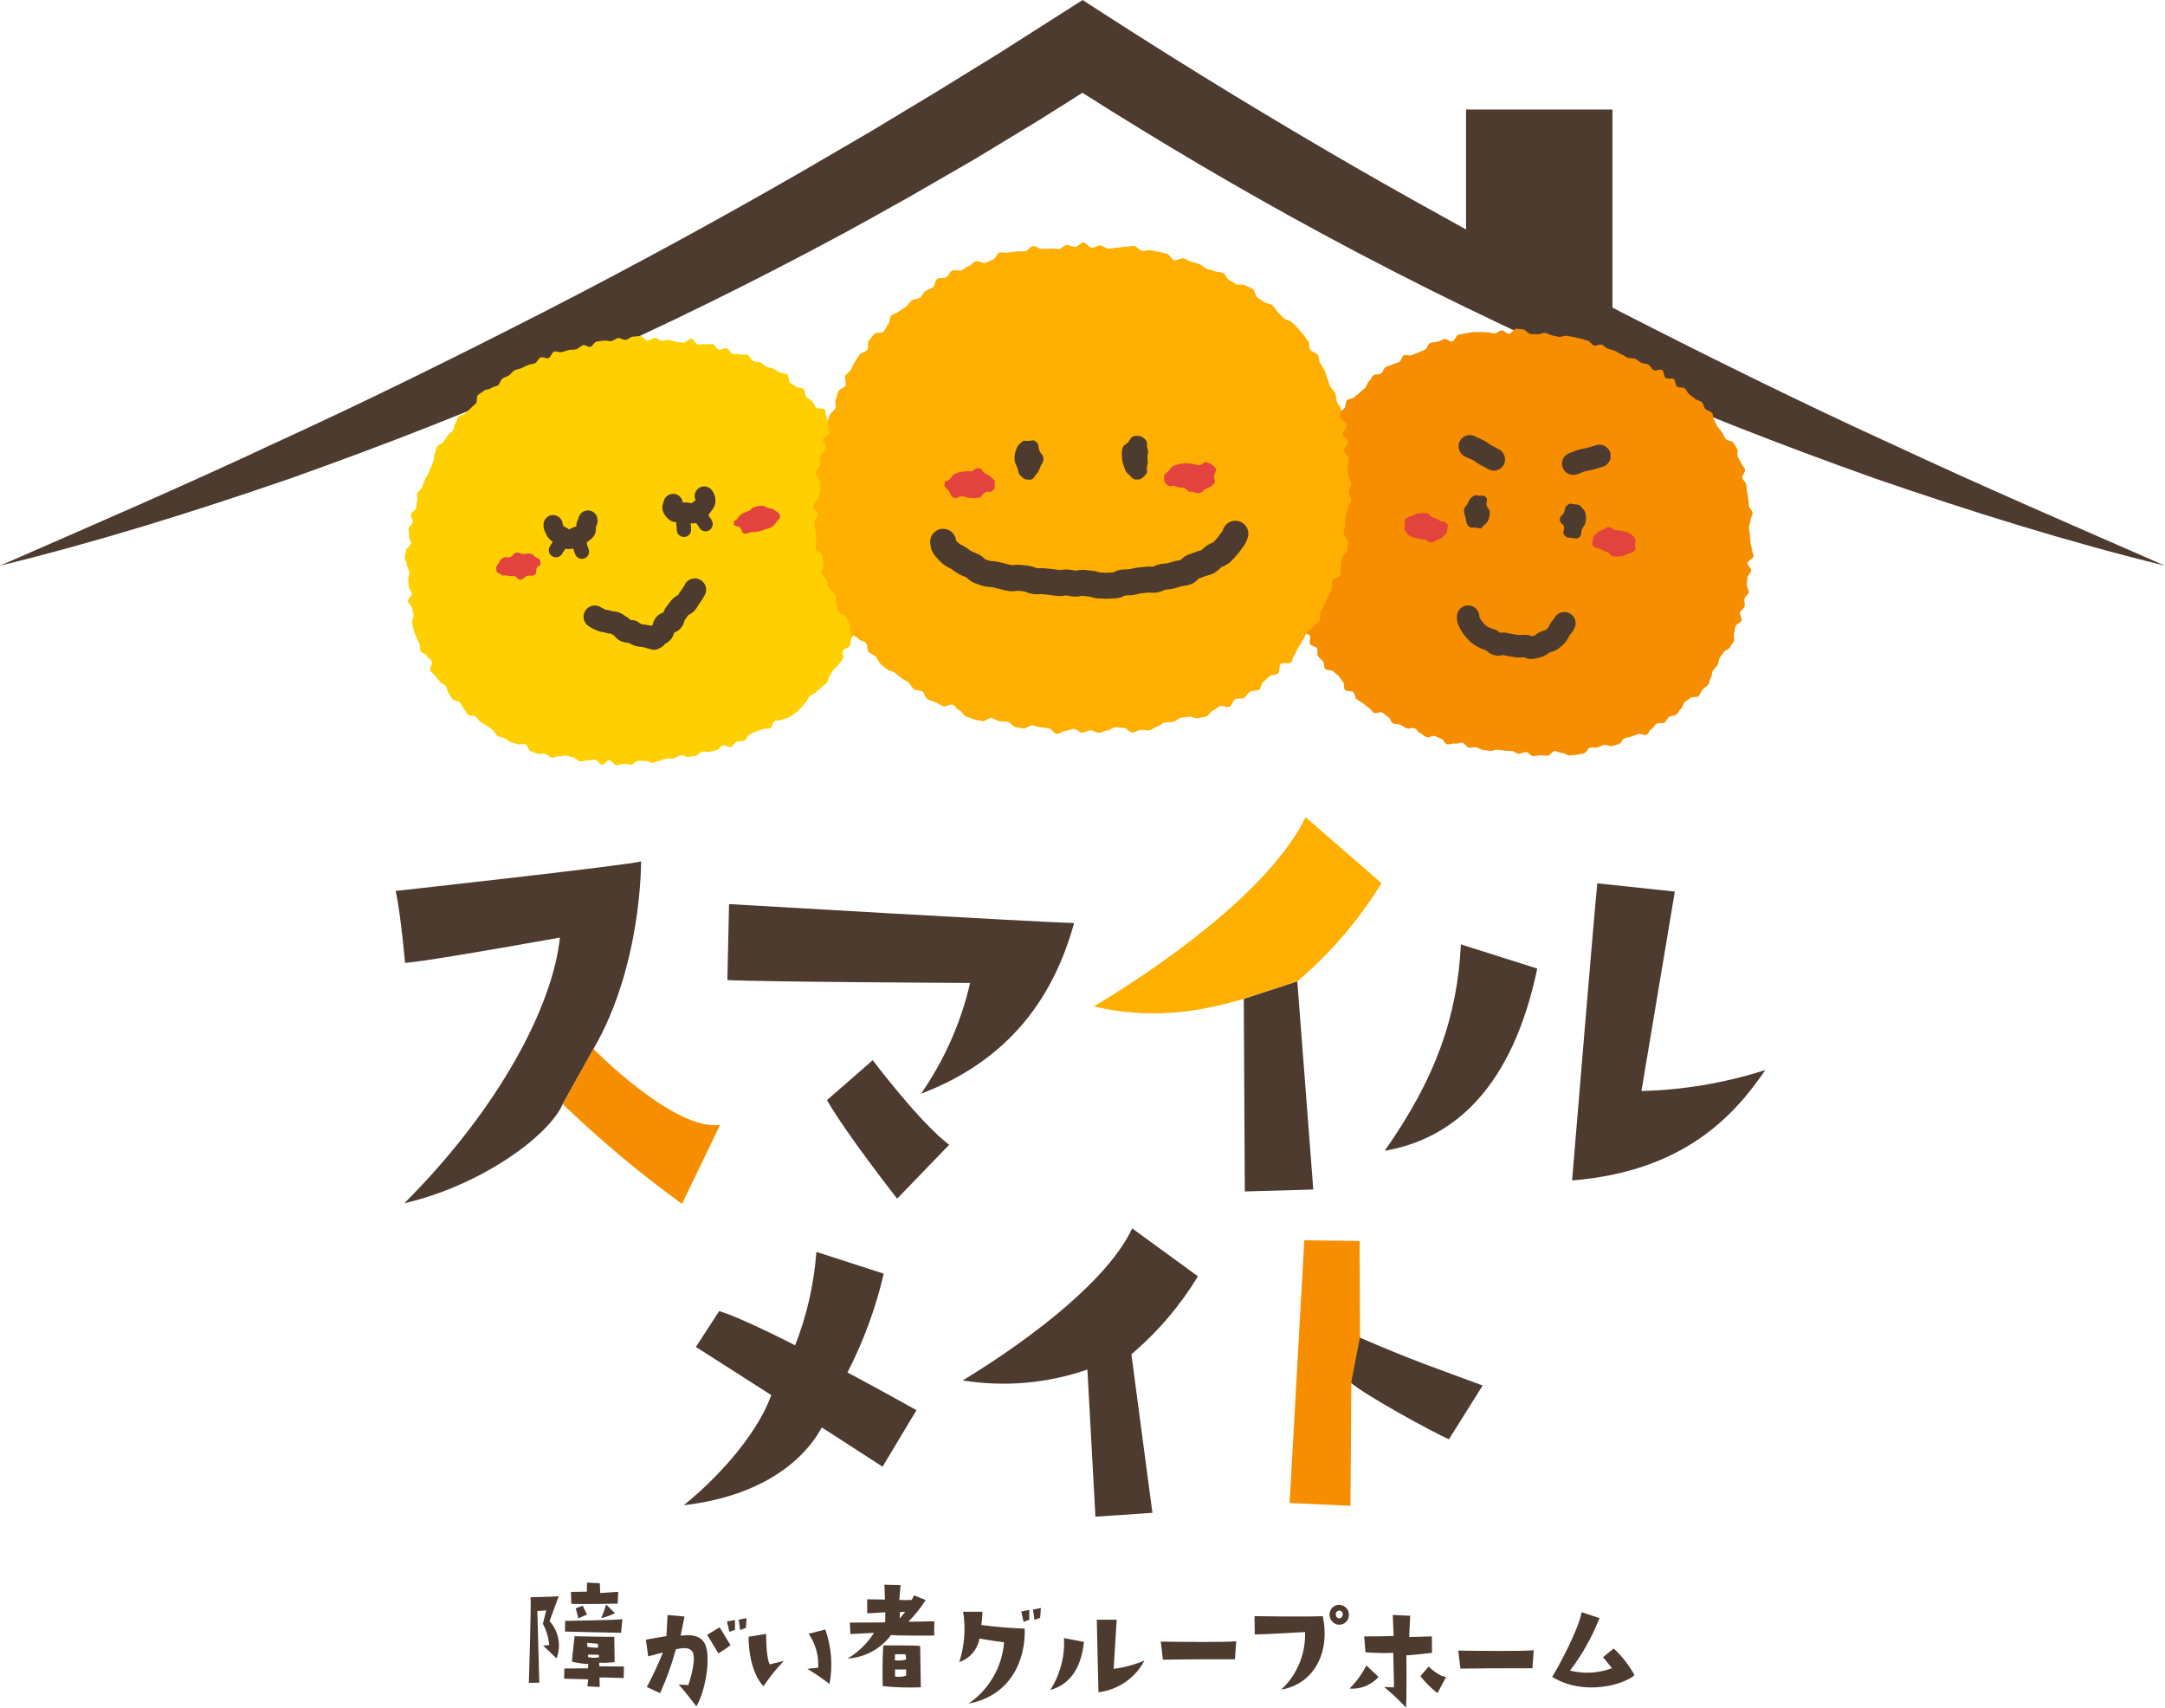
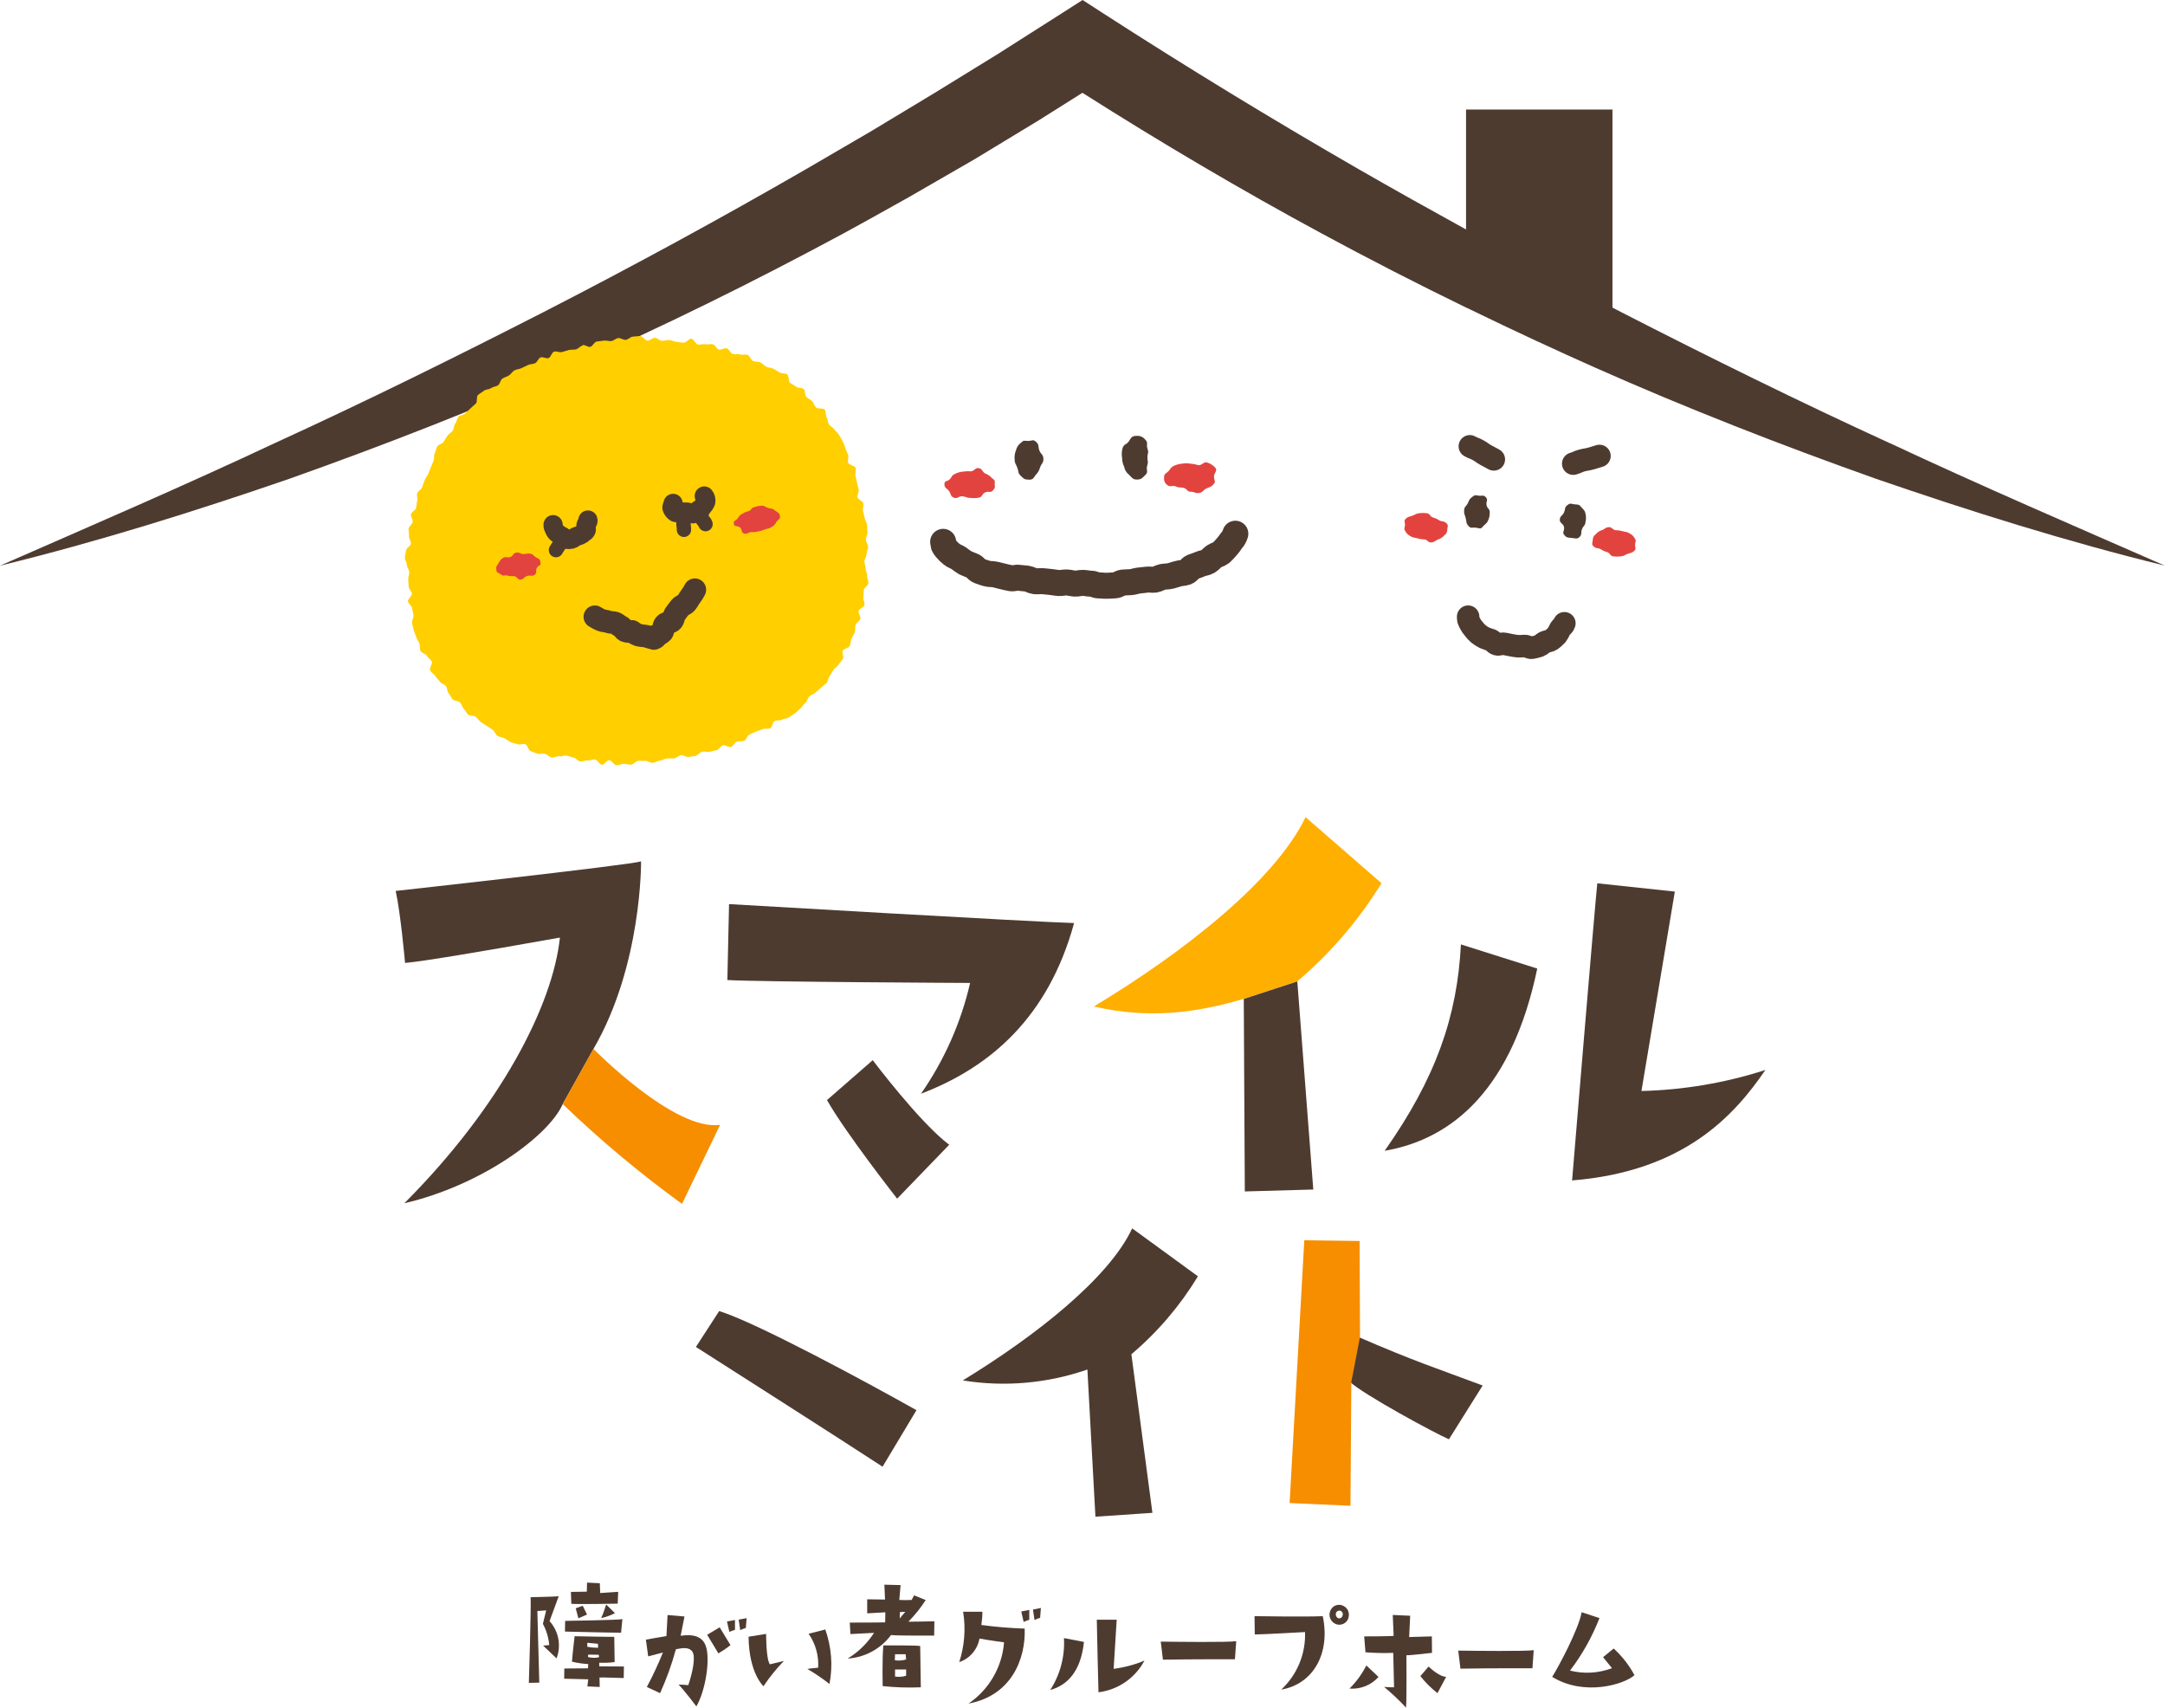
<svg xmlns="http://www.w3.org/2000/svg" id="_レイヤー_2" viewBox="0 0 269.7 212.69">
  <g id="_レイヤー_1-2">
    <g id="_グループ_1626">
      <path id="_パス_2007" d="m235.46,55.22c-11.33-5.19-22.49-10.7-33.54-16.36-.35-.18-.7-.37-1.05-.55V13.64h-18.24v14.94c-4.49-2.47-8.96-4.97-13.4-7.52-10.74-6.19-21.32-12.64-31.74-19.36l-2.63-1.7-2.66,1.7-7.84,4.99-7.91,4.87-7.96,4.8-8.03,4.68c-10.74,6.2-21.64,12.13-32.69,17.8-11.05,5.65-22.21,11.17-33.54,16.35-11.28,5.3-22.75,10.24-34.24,15.27,12.19-2.98,24.16-6.73,36.04-10.82,11.83-4.2,23.56-8.76,35.05-13.88,11.51-5.08,22.81-10.66,33.89-16.63,2.77-1.5,5.51-3.05,8.26-4.58l8.18-4.72,8.08-4.9,5.35-3.37c9.76,6.19,19.71,12.07,29.88,17.56,5.9,3.19,11.87,6.25,17.9,9.18h0l.62.29c2.69,1.31,5.39,2.59,8.1,3.85l.3.14h.01c2.31,1.07,4.63,2.13,6.95,3.16,11.5,5.11,23.22,9.68,35.05,13.88,11.87,4.09,23.85,7.85,36.03,10.83-11.49-5.03-22.95-9.96-34.24-15.25" fill="#4e3b30" stroke-width="0" />
-       <path id="_パス_2008" d="m189.77,41.06c.3,0,.58.52.88.54s.6,0,.9.03.62-.2.92-.17c.3.03.57.26.87.31s.58.15.88.19.64-.19.94-.13.6.09.89.15.59.13.88.2.58.19.87.26.48.51.77.59.68-.18.97-.09.5.41.78.5.58.16.86.27.52.31.8.42.52.31.79.43.65,0,.93.13.49.36.76.49.63.09.89.24.39.53.65.68.8-.17,1.06-.01.19.83.44.99.75-.04,1,.13.18.77.42.95.73.03.96.22.33.54.56.74.5.34.72.55.63.22.84.43.24.61.44.83.62.26.82.49.11.69.3.93.23.57.41.81.39.44.56.7.26.53.42.79.83.22.97.48.36.51.49.78-.05.69.07.97.31.52.42.81.39.51.49.79-.43.76-.34,1.05.4.5.48.8.04.6.1.9.1.58.15.88.06.59.09.89.43.56.45.87-.26.61-.25.92-.2.6-.2.9.11.59.11.89.08.6.08.89.17.61.16.9.24.62.22.92-.71.54-.74.84.49.65.45.95-.43.55-.47.84-.03.6-.08.89.31.67.25.96-.46.52-.53.81.09.64.01.93-.49.49-.57.78.28.71.19,1-.65.42-.75.7-.07.61-.18.89.09.69-.03.96-.34.51-.47.78-.66.34-.8.61-.37.47-.51.73-.1.62-.26.88-.41.44-.57.69-.09.66-.26.9-.16.64-.34.87-.51.37-.7.6-.26.58-.46.8-.84.02-1.05.23-.49.33-.71.53-.23.62-.46.81-.33.54-.57.72-.64.13-.89.3-.35.55-.6.71-.7-.02-.96.14-.39.51-.65.65-.36.61-.63.74-.76-.22-1.04-.1-.55.2-.83.31-.58.12-.86.22-.41.63-.7.72-.58.16-.87.24-.67-.22-.96-.15-.55.26-.84.32-.6-.02-.9.03-.5.67-.79.71-.59.15-.89.18-.6.05-.9.08-.62-.33-.93-.31-.6-.25-.91-.24-.58.58-.88.58-.6-.04-.9-.04-.6.1-.91.09-.58-.48-.88-.5-.61.23-.91.21-.58-.32-.87-.34-.6-.01-.89-.04-.59-.07-.89-.11-.63.17-.92.13-.6-.06-.89-.11-.56-.28-.86-.33-.63.09-.92.03-.5-.54-.79-.6-.66.19-.95.11-.67.17-.95.09-.46-.61-.74-.7-.55-.24-.83-.33-.71.24-.99.14-.5-.4-.78-.5-.44-.51-.72-.62-.71.14-.98.01-.53-.3-.79-.43-.66-.04-.92-.18-.33-.67-.59-.81-.47-.38-.72-.53-.82.18-1.07.01-.42-.47-.66-.64-.48-.37-.72-.55-.53-.31-.76-.49-.2-.7-.43-.9-.78-.03-1-.23-.06-.81-.27-1.02-.32-.51-.52-.73-.48-.35-.68-.58-.83-.09-1.02-.32-.1-.68-.28-.93-.45-.42-.62-.66.03-.73-.12-.98-.73-.26-.87-.52.13-.74,0-1.01-.71-.32-.83-.59-.28-.54-.4-.82.09-.68,0-.96-.49-.47-.58-.75-.26-.56-.33-.85.29-.69.23-.98-.6-.49-.65-.79.1-.63.06-.93-.13-.59-.16-.89-.04-.6-.06-.9.38-.61.38-.91-.46-.6-.45-.9.02-.6.04-.91.65-.55.68-.85-.09-.6-.06-.9-.34-.65-.3-.95.33-.55.39-.85.23-.56.29-.86,0-.61.08-.9.43-.5.51-.79-.07-.64.02-.92.28-.54.37-.82-.31-.75-.21-1.03.52-.45.63-.72-.09-.69.03-.97.61-.39.74-.66.17-.58.31-.85.09-.63.24-.9.72-.28.88-.54.25-.54.41-.8-.12-.8.05-1.04.54-.36.72-.6.42-.44.6-.67.5-.37.69-.6.07-.73.27-.95.71-.16.92-.38.47-.36.69-.58.44-.39.66-.59.25-.62.48-.81.32-.56.55-.75.72-.05.96-.23.3-.61.55-.78.6-.17.86-.34.6-.15.86-.31.3-.7.56-.84.73.12,1-.02.56-.2.84-.32.53-.25.81-.37.36-.73.65-.83.62-.06.91-.15.56-.25.85-.33.72.37,1.01.29.43-.76.73-.82.6-.12.89-.18.6-.1.9-.15.61.03.91-.01.61.06.91.03.61.16.91.14.58-.36.88-.38.61.43.91.42.6-.62.9-.62.6.07.91.08" fill="#f68e00" stroke-width="0" />
      <path id="_パス_2009" d="m180.29,65.94c.02.29-.12.58-.37.74-.19.23-.45.41-.74.5-.41.14-.43.34-.86.38s-.47-.34-.9-.38c-.29,0-.58-.05-.86-.13-.42-.12-.47-.04-.84-.26-.27-.13-.49-.34-.64-.6-.24-.34-.1-.35-.06-.76s-.19-.55.11-.83.43-.22.83-.37.43-.27.86-.31c.3-.04.61-.04.91,0,.43.04.37.41.79.54.27.07.53.19.76.34.37.22.48.04.82.3.38.29.24.42.19.84" fill="#e3433f" stroke-width="0" />
      <path id="_パス_2010" d="m198.42,67.28c-.02-.29.12-.58.37-.74.19-.23.45-.41.74-.5.41-.14.43-.34.86-.38s.47.34.9.38c.29,0,.58.05.86.13.42.12.47.04.84.26.27.13.49.34.64.6.24.34.1.35.06.76s.19.55-.11.83-.43.22-.83.37-.42.27-.86.31c-.3.04-.61.04-.91,0-.43-.04-.37-.41-.79-.54-.27-.07-.53-.19-.76-.34-.37-.22-.48-.04-.83-.3-.38-.29-.24-.42-.19-.84" fill="#e3433f" stroke-width="0" />
      <path id="_パス_2011" d="m183.86,65.72c-.47-.05-.62.14-.93-.21s-.23-.49-.34-.96-.24-.52-.2-1.01.28-.46.48-.9.17-.47.55-.76.35-.19.82-.14.56-.14.87.21-.03.52.08.99.43.43.39.92c0,.34-.06.68-.21.98-.2.44-.34.38-.65.75s-.39.19-.86.14" fill="#4e3b30" stroke-width="0" />
      <path id="_パス_2012" d="m195.77,67c-.47-.05-.59,0-.9-.35s.06-.55-.04-1.02-.56-.45-.52-.93.34-.44.53-.89.03-.6.42-.9.45-.14.92-.09.5-.02.8.34.43.37.54.84c.07.33.07.68-.01,1.01-.04.48-.24.44-.43.88s.04.62-.29.97c-.31.33-.53.19-1.01.14" fill="#4e3b30" stroke-width="0" />
      <path id="_パス_2013" d="m195.98,57.75c.55-.15.52-.24,1.07-.39s.56-.09,1.11-.24.54-.17,1.09-.33" fill="none" stroke="#4e3b30" stroke-linecap="round" stroke-linejoin="round" stroke-width="2.8" />
      <path id="_パス_2014" d="m183.1,55.59c.49.28.53.2,1.03.48s.46.33.96.61.5.26,1,.54" fill="none" stroke="#4e3b30" stroke-linecap="round" stroke-linejoin="round" stroke-width="2.8" />
      <path id="_パス_2015" d="m182.89,76.81c.01.44-.01.32.22.81.13.26.29.5.48.71.17.23.37.44.59.63.23.18.47.34.73.47.27.11.54.21.82.29.25.1.44.44.74.53.26.08.62-.12.92-.06.27.06.55.12.85.17s.57.11.84.13c.28,0,.57,0,.85-.03.3-.01.62.26.89.22.29-.05.58-.12.86-.21.29-.09.5-.36.74-.48.28-.13.62-.13.84-.29.24-.18.46-.37.66-.59.17-.24.32-.5.43-.77.29-.44.39-.3.53-.71" fill="none" stroke="#4e3b30" stroke-linecap="round" stroke-linejoin="round" stroke-width="2.8" />
-       <path id="_パス_2016" d="m96.2,173.45c-2.62-2.15-5.74-3.67-9.24-5.73l2.72-4.19c3.59,1.52,5.63,2.42,9.31,4.19,1.5-3.77,2.41-7.74,2.71-11.79l8.39,2.71c-1,4.31-2.54,8.48-4.57,12.41,0,0,5.16,2.78,8.37,4.66l-4.03,6.7s-5.16-3.21-7.44-4.71c-1.98,3.8-7.08,8.61-17.24,9.78,5.18-4.19,9.57-9.66,11.01-14.03" fill="#4e3b30" stroke-width="0" />
      <path id="_パス_2017" d="m119.95,171.93c9.09-5.55,18.2-12.74,21.09-18.93l8.19,5.97c-2.22,3.66-5.02,6.94-8.29,9.71l2.62,19.75-7.1.48-1-18.33c-4.98,1.73-10.31,2.2-15.52,1.36" fill="#4e3b30" stroke-width="0" />
      <path id="_パス_2018" d="m180.5,179.27c-1.53-.63-10.72-5.6-12.37-7.18l-.11,15.27s-4.93-.24-7.16-.32c0,0,.93-16.13,1.81-32.36l6.5.09.05,11.76c7.04,3.05,9.86,3.94,15.48,6.04l-4.21,6.71Z" fill="#4e3b30" stroke-width="0" />
      <path id="_パス_2019" d="m67.64,204.97l.78-.07c-.08-.92-.35-1.82-.79-2.64,0,0,.36-1.48.41-1.68l-1.1.08.24,8.92-1.3.03s.32-10.15.21-10.67c0,0,3.24-.07,3.51-.12l-1.14,3.1c1.14,1.26,1.48,3.05.87,4.64,0,0-1.32-1.27-1.68-1.6m10.05,4.05s-2.87-.1-3.02-.07l.03,1.18-1.54-.07.11-.88s-2.73-.08-3-.08l.02-1.27,2.95-.02.03-.53c-.68-.04-1.36-.14-2.03-.3.06-.87.33-3.17.33-3.17,0,0,4.65.1,4.94.07l.05,3.15c-.64.08-1.28.11-1.92.08v.45l3.07.02-.02,1.43Zm-7.3-7.12s6.69-.1,7.13-.22l-.16,1.7s-6.57-.12-6.99-.15l.02-1.33Zm4.37-3.47l2.24-.15-.06,1.47s-5.05.1-5.78.02l-.05-1.48,1.98-.03.03-1.13,1.59.08.05,1.23Zm-3.05,1.9l.87-.32.54,1.1-1.08.47s-.27-1.05-.33-1.25m1.44,4.79c.44.09.9.13,1.35.13l-.02-.5-1.33-.12v.48Zm1.46,1.32l-.03-.32-1.32-.02-.02.3c.45.12.91.13,1.37.03m.27-4.89c.25-.55.45-1.11.62-1.68l1.1,1.07c-.54.29-1.12.49-1.71.62" fill="#4e3b30" stroke-width="0" />
      <path id="_パス_2020" d="m80.75,206.33l-.29-2.1s1.48-.28,2.56-.45l.14-2.62,2.11.18s-.32,1.63-.48,2.4c1.73-.25,2.76.17,3.14,1.3.57,1.63-.03,5.52-1.18,7.5,0,0-1.54-2.05-2.22-2.72.36.02.71.02,1.21.07.52-1.5.97-3.58.49-4.2-.46-.6-1.29-.4-2.03-.27-.51,1.87-1.17,3.7-1.97,5.47l-1.65-.77c.74-1.39,1.41-2.82,2-4.29,0,0-.84.22-1.84.48m10.26-1.4c-.48.38-.99.72-1.51,1.03,0,0-1.11-1.87-1.4-2.32l1.56-.93,1.35,2.22Zm-.14-1.65l-.3-1.3,1-.18v1.23c-.24.06-.48.14-.7.25m1.16-1.53l.99-.18-.1,1.22c-.24.07-.47.16-.7.27l-.19-1.3Z" fill="#4e3b30" stroke-width="0" />
      <path id="_パス_2021" d="m93.25,203.86l2.19-.35s-.03,3.05.46,3.79l1.75-.42c-.94.97-1.79,2.02-2.54,3.15,0,0-1.81-1.6-1.86-6.17m8.67,3.85c.09-1.5-.33-2.99-1.19-4.22l2.08-.53c.77,2.18.96,4.52.52,6.79-.88-.69-1.8-1.32-2.76-1.88,0,0,.95-.13,1.35-.15" fill="#4e3b30" stroke-width="0" />
      <path id="_パス_2022" d="m113.18,201.99s2.38-.02,3.22-.05l-.03,1.78s-4.67.03-5.37-.07c-1.29,1.73-3.27,2.8-5.41,2.93,1.33-.8,2.45-1.89,3.29-3.2l-2.94.15-.08-1.43s3.83,0,4.41-.03l.02-1.25s-1.52.08-2.26.13v-1.75l2.22.03-.08-1.85,2.02.05-.16,1.85c.51.03,1.03.03,1.54,0l.3-.57,1.45.58c-.62.97-1.34,1.87-2.14,2.68m1.45,3.05l.08,5.14c-1.58.07-3.17.02-4.75-.15,0,0-.08-3.2.08-5.07,0,0,4.26-.02,4.59.08m-1.75,1.67l-.06-.65h-1.32l-.03.75c.47.08.96.04,1.41-.1m0,1.25h-1.38v.88c.46.07.93.04,1.38-.1v-.78Zm-.1-7.18l-.67.03-.03.8q.29-.37.7-.83" fill="#4e3b30" stroke-width="0" />
      <path id="_パス_2023" d="m125.07,204.56s-2.08-.28-3.05-.47c-.25,1.36-1.21,2.49-2.52,2.93.65-2.02.82-4.17.48-6.27h2.4c0,.55-.05,1.1-.13,1.65,1.79.24,3.59.39,5.4.45.13,3.79-1.65,8.34-7,9.34,2.56-1.74,4.19-4.55,4.43-7.64m3.14-2.8c-.24.07-.47.16-.7.27l-.3-1.3,1-.2v1.23Zm.65.03l-.19-1.3.99-.2-.1,1.23c-.24.07-.47.16-.7.27" fill="#4e3b30" stroke-width="0" />
      <path id="_パス_2024" d="m130.83,210.5c1.24-1.92,1.84-4.19,1.71-6.47l2.49.48c-.38,3.65-2.05,5.4-4.21,5.99m7.91-2.64c1.32-.17,2.62-.51,3.84-1.03-1.15,2.18-3.29,3.65-5.73,3.95,0,0-.21-8.29-.21-9.04h2.48l-.38,6.12Z" fill="#4e3b30" stroke-width="0" />
      <path id="_パス_2025" d="m144.6,204.47c2.18.03,8.21.1,9.4-.05l-.16,2.25s-4.88-.02-8.97.05l-.27-2.25Z" fill="#4e3b30" stroke-width="0" />
      <path id="_パス_2026" d="m156.31,203.58l-.03-2.28s6.53.1,8.5,0c.99,4.73-1.26,8.49-5.18,9.15,1.99-1.84,3.07-4.46,2.97-7.17,0,0-5.29.3-6.26.3m11.7-2.18c-.12.64-.73,1.06-1.37.95-.13-.02-.25-.07-.36-.13-.61-.33-.84-1.09-.51-1.7.29-.57.99-.8,1.56-.51,0,0,.02,0,.02.01.52.25.79.83.65,1.38m-.95-.75c-.21-.1-.47-.02-.59.18-.13.26-.03.58.23.72,0,0,0,0,0,0,.29.08.54-.07.59-.47,0-.18-.09-.34-.24-.43" fill="#4e3b30" stroke-width="0" />
      <path id="_パス_2027" d="m168.11,210.32c.85-.84,1.56-1.82,2.1-2.88l1.52,1.43c-.91,1.02-2.25,1.56-3.62,1.45m7.56-9.07l-.13,2.65,2.83-.08.02,2.05s-2.79.33-3.19.3c0,0,.05,5.65-.05,6.52-.85-.92-1.77-1.78-2.73-2.58,0,0,.86.07,1.24.05l-.1-4.29c-1.15.05-2.31.02-3.46-.07l-.16-1.98s3.26,0,3.67-.07l-.11-2.6,2.18.1Zm2.3,6.33s1.26,1.25,2.18,1.28l-1.08,2.03c-.79-.62-1.5-1.33-2.13-2.12l1.03-1.2Z" fill="#4e3b30" stroke-width="0" />
      <path id="_パス_2028" d="m181.66,205.59c2.18.03,8.21.1,9.4-.05l-.16,2.25s-4.88-.02-8.97.05l-.27-2.25Z" fill="#4e3b30" stroke-width="0" />
      <path id="_パス_2029" d="m193.36,208.86c.75-1.18,3.3-5.92,3.67-8.05l2.22.73c-.91,2.34-2.14,4.54-3.67,6.54,1.73.44,3.55.33,5.23-.3l-1.11-1.37,1.32-1.08c1.04.95,1.92,2.07,2.59,3.32-1.26,1.15-6.24,2.67-10.24.22" fill="#4e3b30" stroke-width="0" />
      <path id="_パス_2030" d="m109.75,182.56c-4.56-3-22.72-14.57-22.9-14.69l-.16-.1,2.9-4.47.16.05c4.56,1.45,17.86,8.61,24.25,12.2l.17.09-4.23,7.05-.19-.13Z" fill="#4e3b30" stroke-width="0" />
      <path id="_パス_2031" d="m160.65,187.21l1.83-32.73,6.89.09.05,11.94-1.08,5.61-.11,15.43-7.58-.34Z" fill="#f68e00" stroke-width="0" />
      <path id="_パス_2032" d="m72.57,42.98c.29-.07.68.29.97.22s.49-.61.79-.66.6-.06.9-.11.62.09.92.05.57-.34.87-.37.63.25.93.22.58-.38.89-.4.61-.06.91-.07.61.57.92.57.6-.35.91-.35.59.36.89.37.61-.12.91-.1.58.2.89.23.59.08.89.11.68-.55.98-.5.5.67.8.72.63-.08.92-.03.63-.06.93,0,.47.59.77.66.69-.24.98-.15.44.6.73.69.65-.05.93.06.67-.04.94.07.39.62.67.75.64.05.91.18.47.4.74.54.63.1.89.25.53.3.78.46.68.07.93.24.13.86.37,1.05.52.3.75.49.71.09.94.29.11.77.33.98.51.32.72.54.28.54.48.77.9.03,1.09.27.07.71.24.96.12.64.29.89.52.37.68.63.45.43.59.7.31.52.45.79.21.57.33.85.23.56.34.84-.11.68-.01.96.86.36.94.65-.11.66-.03.95.13.59.2.88.14.58.21.87-.22.66-.15.95.68.47.73.77-.1.63-.05.93.17.58.21.88.27.57.31.87,0,.61.04.91-.22.62-.2.92.27.59.28.89-.19.61-.19.91-.26.6-.27.89.16.6.15.9.21.61.19.91.19.63.15.93-.53.54-.57.84,0,.61-.05.9.2.65.14.95-.66.46-.73.75.29.7.21.99-.5.48-.59.76,0,.64-.1.92-.29.53-.41.81-.1.62-.22.89-.72.31-.86.57.17.77.01,1.03-.38.48-.54.73-.47.4-.64.65-.29.53-.47.76-.18.62-.37.86-.5.36-.7.59-.46.38-.68.6-.55.29-.77.49-.26.6-.49.79-.38.49-.61.68-.42.44-.67.62-.5.34-.75.51-.63.14-.88.3-.68.02-.94.17-.26.74-.53.89-.68-.01-.95.12-.57.18-.84.3-.53.25-.81.37-.37.66-.65.77-.63.02-.92.12-.44.55-.73.65-.72-.28-1.01-.19-.47.5-.76.59-.59.12-.88.2-.63-.07-.93,0-.52.44-.81.51-.6.08-.89.14-.67-.26-.96-.21-.55.33-.85.38-.61-.01-.91.03-.58.22-.87.26-.58.23-.88.27-.63-.27-.93-.24-.6-.03-.9,0-.58.46-.88.47-.61-.11-.91-.1-.61.18-.9.18-.6-.63-.89-.64-.62.58-.92.57-.57-.63-.86-.65-.61.14-.91.11-.63.18-.92.14-.54-.44-.84-.49-.57-.18-.86-.24-.64.14-.93.08-.67.22-.96.15-.53-.38-.82-.46-.65.07-.94-.02-.57-.22-.85-.32-.37-.74-.64-.85-.69.11-.96,0-.6-.14-.87-.26-.51-.34-.77-.48-.61-.15-.87-.3-.35-.59-.6-.75-.5-.33-.74-.5-.52-.3-.76-.48-.39-.47-.62-.65-.72-.07-.95-.27-.33-.54-.54-.74-.27-.58-.48-.79-.71-.15-.91-.38-.31-.53-.5-.76-.15-.64-.33-.88-.59-.31-.76-.55-.4-.46-.56-.71-.49-.41-.64-.68.33-.86.2-1.13-.48-.42-.6-.69-.7-.35-.81-.63-.03-.64-.14-.92-.31-.53-.4-.82-.23-.57-.31-.86-.13-.6-.2-.89.24-.67.18-.97-.12-.58-.18-.88-.46-.53-.51-.83.53-.67.49-.97-.38-.56-.4-.86-.04-.6-.06-.9.15-.6.14-.9-.3-.59-.3-.9-.27-.61-.26-.91.13-.6.15-.9.59-.56.61-.86-.28-.63-.24-.93-.09-.62-.05-.92.46-.53.51-.83-.28-.67-.22-.96.57-.49.64-.78.06-.6.14-.89-.09-.65,0-.94.51-.46.61-.75.2-.56.3-.84.32-.51.44-.79.21-.55.34-.83.21-.56.34-.83.01-.67.15-.93.16-.6.31-.86.63-.32.79-.58.31-.51.48-.76.48-.38.66-.63.13-.65.32-.89.2-.61.4-.84.65-.22.86-.44.44-.4.65-.62.44-.39.66-.6.03-.86.26-1.06.52-.34.75-.53.65-.15.89-.33.61-.18.86-.35.28-.65.53-.82.56-.24.82-.4.42-.48.68-.63.61-.15.88-.28.54-.26.82-.39.61-.1.89-.23.39-.61.68-.72.72.19,1,.08.39-.7.68-.8.68.14.97.05.58-.17.87-.25.62-.01.91-.09.52-.41.81-.47" fill="#ffcf00" stroke-width="0" />
      <path id="_パス_2033" d="m68.9,65.35c-.04.17.04.32.19.64.09.2.22.36.4.48.18.14.37.26.58.35.06.02.25.32.5.36.2.03.4.02.6-.02.16-.02.4-.25.68-.36.23-.06.45-.15.65-.28.16-.19.41-.26.5-.43.12-.21-.04-.45-.01-.65s.33-.44.25-.67" fill="none" stroke="#4e3b30" stroke-linecap="round" stroke-linejoin="round" stroke-width="2.39" />
      <path id="_パス_2034" d="m69.93,67.33c-.16.3-.15.31-.31.61s-.2.28-.36.58" fill="none" stroke="#4e3b30" stroke-linecap="round" stroke-linejoin="round" stroke-width="1.79" />
-       <path id="_パス_2035" d="m72.1,67.18s.06.07.07.12c0,.04.03.37.08.69.06.25.14.49.24.72" fill="none" stroke="#4e3b30" stroke-linecap="round" stroke-linejoin="round" stroke-width="1.79" />
      <path id="_パス_2036" d="m83.85,62.7c-.02.21-.22.43-.12.61.08.21.23.4.43.52.15.07.45-.09.71-.07.22.02.45.02.67.02.31,0,.58.25.68.24.29-.02.54-.32.77-.49.2-.12.38-.26.55-.43.16-.18.29-.38.38-.61.05-.25-.02-.52-.19-.71" fill="none" stroke="#4e3b30" stroke-linecap="round" stroke-linejoin="round" stroke-width="2.39" />
      <path id="_パス_2037" d="m85.18,64.17c0,.45-.04.45-.04.91s.06.45.06.91" fill="none" stroke="#4e3b30" stroke-linecap="round" stroke-linejoin="round" stroke-width="1.79" />
      <path id="_パス_2038" d="m87.17,63.72s.02-.07.03-.07h.17c.17.38-.09.49.06.89s.31.34.46.74" fill="none" stroke="#4e3b30" stroke-linecap="round" stroke-linejoin="round" stroke-width="1.79" />
      <path id="_パス_2039" d="m74.1,76.82c.25.16.52.3.79.42.25.11.59.1.86.2.3.12.64.07.87.15s.43.31.68.42.38.44.59.56c.26.1.55.12.83.07.25.2.54.36.84.47.3.08.66.07.96.14.46.12.83.27.92.28.05,0,.17-.08.21-.1.08.11-.13-.1-.09-.18.35-.09.68-.27.94-.52.18-.21.1-.69.32-.96.19-.23.72-.2.93-.45.2-.24.18-.67.39-.91s.37-.52.57-.75c.21-.25.6-.34.79-.57.23-.26.35-.59.53-.79.2-.27.38-.55.53-.85" fill="none" stroke="#4e3b30" stroke-linecap="round" stroke-linejoin="round" stroke-width="2.81" />
      <path id="_パス_2040" d="m67.33,70.07c.07.41-.22.3-.44.65s.06.64-.3.88-.5,0-.92.14-.36.38-.79.45-.45-.43-.89-.43c-.27.02-.54,0-.8-.07-.42-.1-.44.14-.78-.13s-.52-.15-.58-.57.03-.45.25-.8.21-.45.57-.69.5.02.91-.12.33-.48.76-.55.46.17.9.18.46-.14.88-.04.35.29.74.49.43.2.49.61" fill="#e3433f" stroke-width="0" />
      <path id="_パス_2041" d="m91.42,65.21c-.07-.42.27-.33.51-.68.12-.24.31-.43.55-.54.23-.15.49-.26.76-.32.41-.15.32-.43.75-.51.28-.1.58-.16.88-.18.43,0,.44.19.86.3s.48.03.82.3.54.27.61.69-.24.42-.47.78c-.12.26-.32.47-.58.6-.37.23-.4.14-.81.29-.26.12-.53.2-.82.25-.28.07-.57.1-.85.09-.43-.01-.5.28-.92.18s-.22-.6-.6-.81c-.35-.2-.63,0-.7-.42" fill="#e3433f" stroke-width="0" />
-       <path id="_パス_2042" d="m131.87,31.04c.35-.03.66-.5,1.01-.52s.7.25,1.05.24.69-.57,1.04-.57.69.67,1.04.68.71-.32,1.05-.3.67.38,1.02.41.71-.16,1.06-.13.72-.14,1.06-.1.73-.17,1.08-.12.62.54.97.6.73-.12,1.08-.05.69.11,1.04.19.68.16,1.02.24.53.72.87.81.82-.34,1.16-.24.64.3.97.41.68.18,1.01.3.58.44.9.57.68.18,1,.31.73.09,1.05.24.44.69.75.85.59.37.89.54.83-.05,1.13.13.65.28.95.47.27.86.56,1.06.59.36.87.57.74.18,1.01.4.4.61.66.84.47.51.73.75.74.24.99.48.51.48.75.74.46.53.69.79.4.58.62.85.07.8.27,1.09.74.34.93.63.13.73.31,1.03.38.58.54.89.2.67.35.98.18.67.32.99.53.53.65.86.1.69.2,1.03.42.6.51.94-.14.74-.06,1.09c.08.34.77.56.83.9s-.57.8-.53,1.15.62.62.66.96-.53.75-.49,1.1.55.64.57.99-.19.71-.17,1.05.12.68.13,1.03.34.69.35,1.03-.3.7-.3,1.04.32.7.31,1.05-.44.68-.46,1.02-.23.67-.26,1.01.01.69-.03,1.03-.16.67-.21,1.01.59.79.53,1.13-.03.71-.1,1.05-.53.6-.61.94-.06.7-.15,1.03.03.74-.07,1.07-.91.44-1.02.76.06.75-.07,1.07-.35.6-.48.92-.28.63-.42.94-.32.61-.48.92.06.82-.11,1.12-.64.43-.82.73-.58.44-.77.73-.28.63-.49.91-.32.61-.54.88-.26.68-.49.94-.23.74-.46.99-1.03-.05-1.28.19-.06.94-.32,1.17-.79.14-1.06.36-.49.49-.77.69-.28.81-.57,1-.8.05-1.1.24-.45.59-.76.77-.8-.01-1.1.15-.37.8-.69.95-.87-.22-1.18-.08-.57.42-.89.55-.51.62-.84.74-.7.11-1.03.22-.81-.29-1.15-.19-.69.06-1.02.15-.6.41-.94.49-.7.02-1.04.08-.61.47-.96.53-.64.4-.99.45-.71-.1-1.06-.05-.67.3-1.01.33-.75-.62-1.1-.6-.7-.08-1.04-.06-.67.39-1.01.41-.69.26-1.03.27-.7-.31-1.05-.31-.7.3-1.04.3-.69-.46-1.03-.47-.7.26-1.05.25-.72.39-1.07.37-.65-.66-.99-.69-.68-.1-1.03-.14-.67-.19-1.01-.23-.76.44-1.1.39-.69-.13-1.03-.19-.6-.57-.93-.64-.71,0-1.04-.07-.63-.31-.97-.4-.85.47-1.18.38-.7-.12-1.03-.23-.67-.24-.99-.35-.51-.65-.83-.77-.52-.56-.84-.69-.9.32-1.21.18-.62-.34-.93-.49-.69-.21-.99-.37-.35-.8-.65-.98-.75-.1-1.04-.28-.41-.64-.7-.84-.59-.36-.87-.56-.54-.42-.81-.64-.72-.22-.98-.44-.54-.44-.8-.68-.36-.63-.6-.88-.65-.34-.89-.59-.09-.84-.31-1.1-.73-.29-.95-.56-.73-.33-.93-.61.05-.88-.14-1.17-.3-.62-.48-.92-.8-.35-.96-.65-.11-.73-.26-1.04.04-.77-.1-1.09-.69-.46-.82-.79-.19-.68-.3-1-.49-.58-.59-.91.31-.8.22-1.14-.04-.69-.11-1.03-.78-.56-.84-.91.08-.72.04-1.07-.05-.7-.08-1.05-.14-.69-.16-1.04.46-.71.45-1.06-.58-.69-.57-1.04.65-.68.67-1.03.19-.67.21-1.02-.08-.69-.05-1.04-.59-.77-.55-1.11.49-.64.54-.98-.03-.71.03-1.05.61-.58.69-.92-.4-.8-.32-1.14.7-.53.79-.87-.35-.83-.25-1.16.16-.68.28-1.01.59-.53.71-.85-.09-.78.05-1.1.18-.69.32-1.01.76-.41.91-.73-.2-.88-.04-1.19.54-.51.71-.81.29-.64.48-.94.38-.59.57-.88.77-.31.97-.6-.02-.88.19-1.15.43-.55.65-.82.98-.07,1.21-.34.32-.63.56-.88.13-.84.38-1.08.7-.28.95-.52.6-.36.87-.59.44-.55.71-.77.75-.15,1.03-.35.4-.62.68-.82.64-.28.93-.47.26-.9.57-1.08.79-.01,1.1-.18.43-.68.75-.84.83.12,1.15-.03.59-.39.91-.52.56-.49.88-.61.84.3,1.18.19.63-.29.96-.39.49-.79.83-.88.75.09,1.09,0,.7-.07,1.04-.14.71.05,1.06-.02.6-.59.95-.65.76.38,1.1.34.69.02,1.04-.02.69.05,1.04.02" fill="#ffaf00" stroke-width="0" />
      <path id="_パス_2043" d="m117.49,67.49c.12.49-.05.36.37.87.21.25.45.49.71.69.23.19.55.28.87.48.26.21.53.4.81.57.28.14.59.24.92.38.29.12.5.52.83.64.3.11.62.22.96.32.3.09.67.03,1.01.12.31.08.63.16.98.24.31.07.64.16.98.22.32.06.68-.11,1.02-.05.32.05.65.05.99.1.32.04.63.28.97.32.32.04.66-.03,1.01,0,.32.03.65.07.99.1.32.03.65.11.99.13.32.02.66-.09,1-.07s.66.12,1,.14.66-.1,1.01-.09.67.1,1,.1.67.23,1,.22.68.06,1,.04.68-.03,1-.05.65-.32.98-.35.67-.02.99-.05c.34-.03.66-.16.98-.2.34-.04.67-.06.99-.11.34-.05.69.05,1.01,0,.34-.06.63-.27.95-.34.33-.07.68-.04.99-.12.33-.09.65-.18.96-.28.33-.1.69-.08.99-.19.32-.12.52-.53.81-.65.32-.13.64-.21.93-.35.31-.15.69-.15.96-.31.31-.18.51-.47.77-.65.3-.2.66-.27.9-.46.24-.23.47-.47.69-.73.22-.25.42-.51.6-.79.23-.24.39-.53.48-.85" fill="none" stroke="#4e3b30" stroke-linecap="round" stroke-linejoin="round" stroke-width="3.24" />
      <path id="_パス_2044" d="m123.91,60.22c0,.49.12.49-.21.86s-.5.04-.96.25-.32.56-.81.66c-.33.06-.68.07-1.01.03-.5,0-.49-.12-.98-.2s-.65.36-1.12.17-.32-.51-.65-.89-.51-.32-.52-.8.38-.28.7-.64.17-.43.63-.64c.29-.15.6-.24.93-.27.32-.05.65-.07.98-.04.5,0,.55-.48,1.04-.4s.39.49.86.69c.29.12.56.3.77.54.35.3.36.2.37.69" fill="#e3433f" stroke-width="0" />
      <path id="_パス_2045" d="m145.01,59.46c0-.49.23-.43.56-.79s.27-.47.72-.68c.31-.13.65-.21.99-.24.33-.06.67-.06,1,0,.33.02.66.08.97.18.5.09.69-.5,1.16-.31.38.12.72.34.98.63.34.36-.17.64-.16,1.14s.28.55-.05.92-.42.32-.87.52-.42.48-.92.57-.55-.16-1.05-.15-.45-.42-.95-.5-.45.04-.91-.16-.65.15-1.04-.16c-.32-.2-.48-.58-.42-.95" fill="#e3433f" stroke-width="0" />
      <path id="_パス_2046" d="m128.16,59.74c-.54,0-.6-.09-.99-.46s-.25-.5-.44-1.02-.33-.51-.34-1.07c-.03-.38.03-.77.18-1.12.08-.37.3-.69.61-.92.39-.38.38-.22.91-.23s.59-.24.99.13.2.51.39,1.04.5.49.51,1.06-.25.55-.42,1.09c-.1.35-.29.67-.55.93-.31.42-.31.58-.86.58" fill="#4e3b30" stroke-width="0" />
      <path id="_パス_2047" d="m141.58,54.29c.42-.04.83.14,1.09.47.41.38.09.62.28,1.15s-.01.49-.01,1.05.14.5-.03,1.04.19.75-.21,1.14-.5.58-1.05.59-.62-.23-1.02-.61c-.31-.25-.52-.59-.59-.98-.17-.35-.26-.74-.26-1.13-.07-.4-.05-.8.06-1.19.16-.54.51-.41.81-.89s.38-.63.92-.64" fill="#4e3b30" stroke-width="0" />
      <path id="_パス_2048" d="m133.8,114.98c-3.2,11.69-10.41,17.95-19.07,21.25,2.9-4.17,4.98-8.85,6.12-13.8,0,0-25.88-.12-30.24-.36l.21-9.46s38.24,2.24,42.98,2.36" fill="#4e3b30" stroke-width="0" />
      <path id="_パス_2049" d="m204.48,135.89c5.25-.13,10.44-1.01,15.44-2.62-3.86,5.65-10.12,12.63-24.08,13.76,0,0,2.81-33.94,3.14-37.01l9.66,1.03-4.16,24.84Z" fill="#4e3b30" stroke-width="0" />
      <path id="_パス_2050" d="m172.48,143.35c6.42-9.1,9.06-16.81,9.51-25.72l9.51,3.01c-3.08,14.76-10.35,21.22-19.03,22.7" fill="#4e3b30" stroke-width="0" />
      <path id="_パス_2051" d="m118.24,142.59l-6.48,6.71s-6.41-8.17-8.74-12.28l5.7-4.97s5.87,7.8,9.53,10.54" fill="#4e3b30" stroke-width="0" />
      <path id="_パス_2052" d="m79.86,107.29c-1.64.49-30.57,3.68-30.57,3.68.62,2.76,1.17,8.97,1.17,8.97q3.23-.29,19.29-3.16c-.88,8.4-7.38,21.08-19.38,33.09,9.62-2.23,18.01-8.41,19.73-12.35l3.83-6.87c6.07-10.44,5.93-23.36,5.93-23.36" fill="#4e3b30" stroke-width="0" />
      <path id="_パス_2053" d="m73.93,130.65l-3.83,6.87c4.66,4.48,9.63,8.64,14.86,12.43l4.75-9.85c-5.68.85-15.79-9.46-15.79-9.46" fill="#f68e00" stroke-width="0" />
      <path id="_パス_2054" d="m172.1,110.01l-9.46-8.23c-3.82,7.92-15.16,16.82-26.37,23.58,6.84,1.59,12.74.8,18.67-.95l6.67-2.18c4.12-3.49,7.66-7.62,10.49-12.23" fill="#ffaf00" stroke-width="0" />
      <path id="_パス_2055" d="m154.94,124.42l.13,23.98,8.53-.24-1.99-25.92-6.67,2.18Z" fill="#4e3b30" stroke-width="0" />
    </g>
  </g>
</svg>